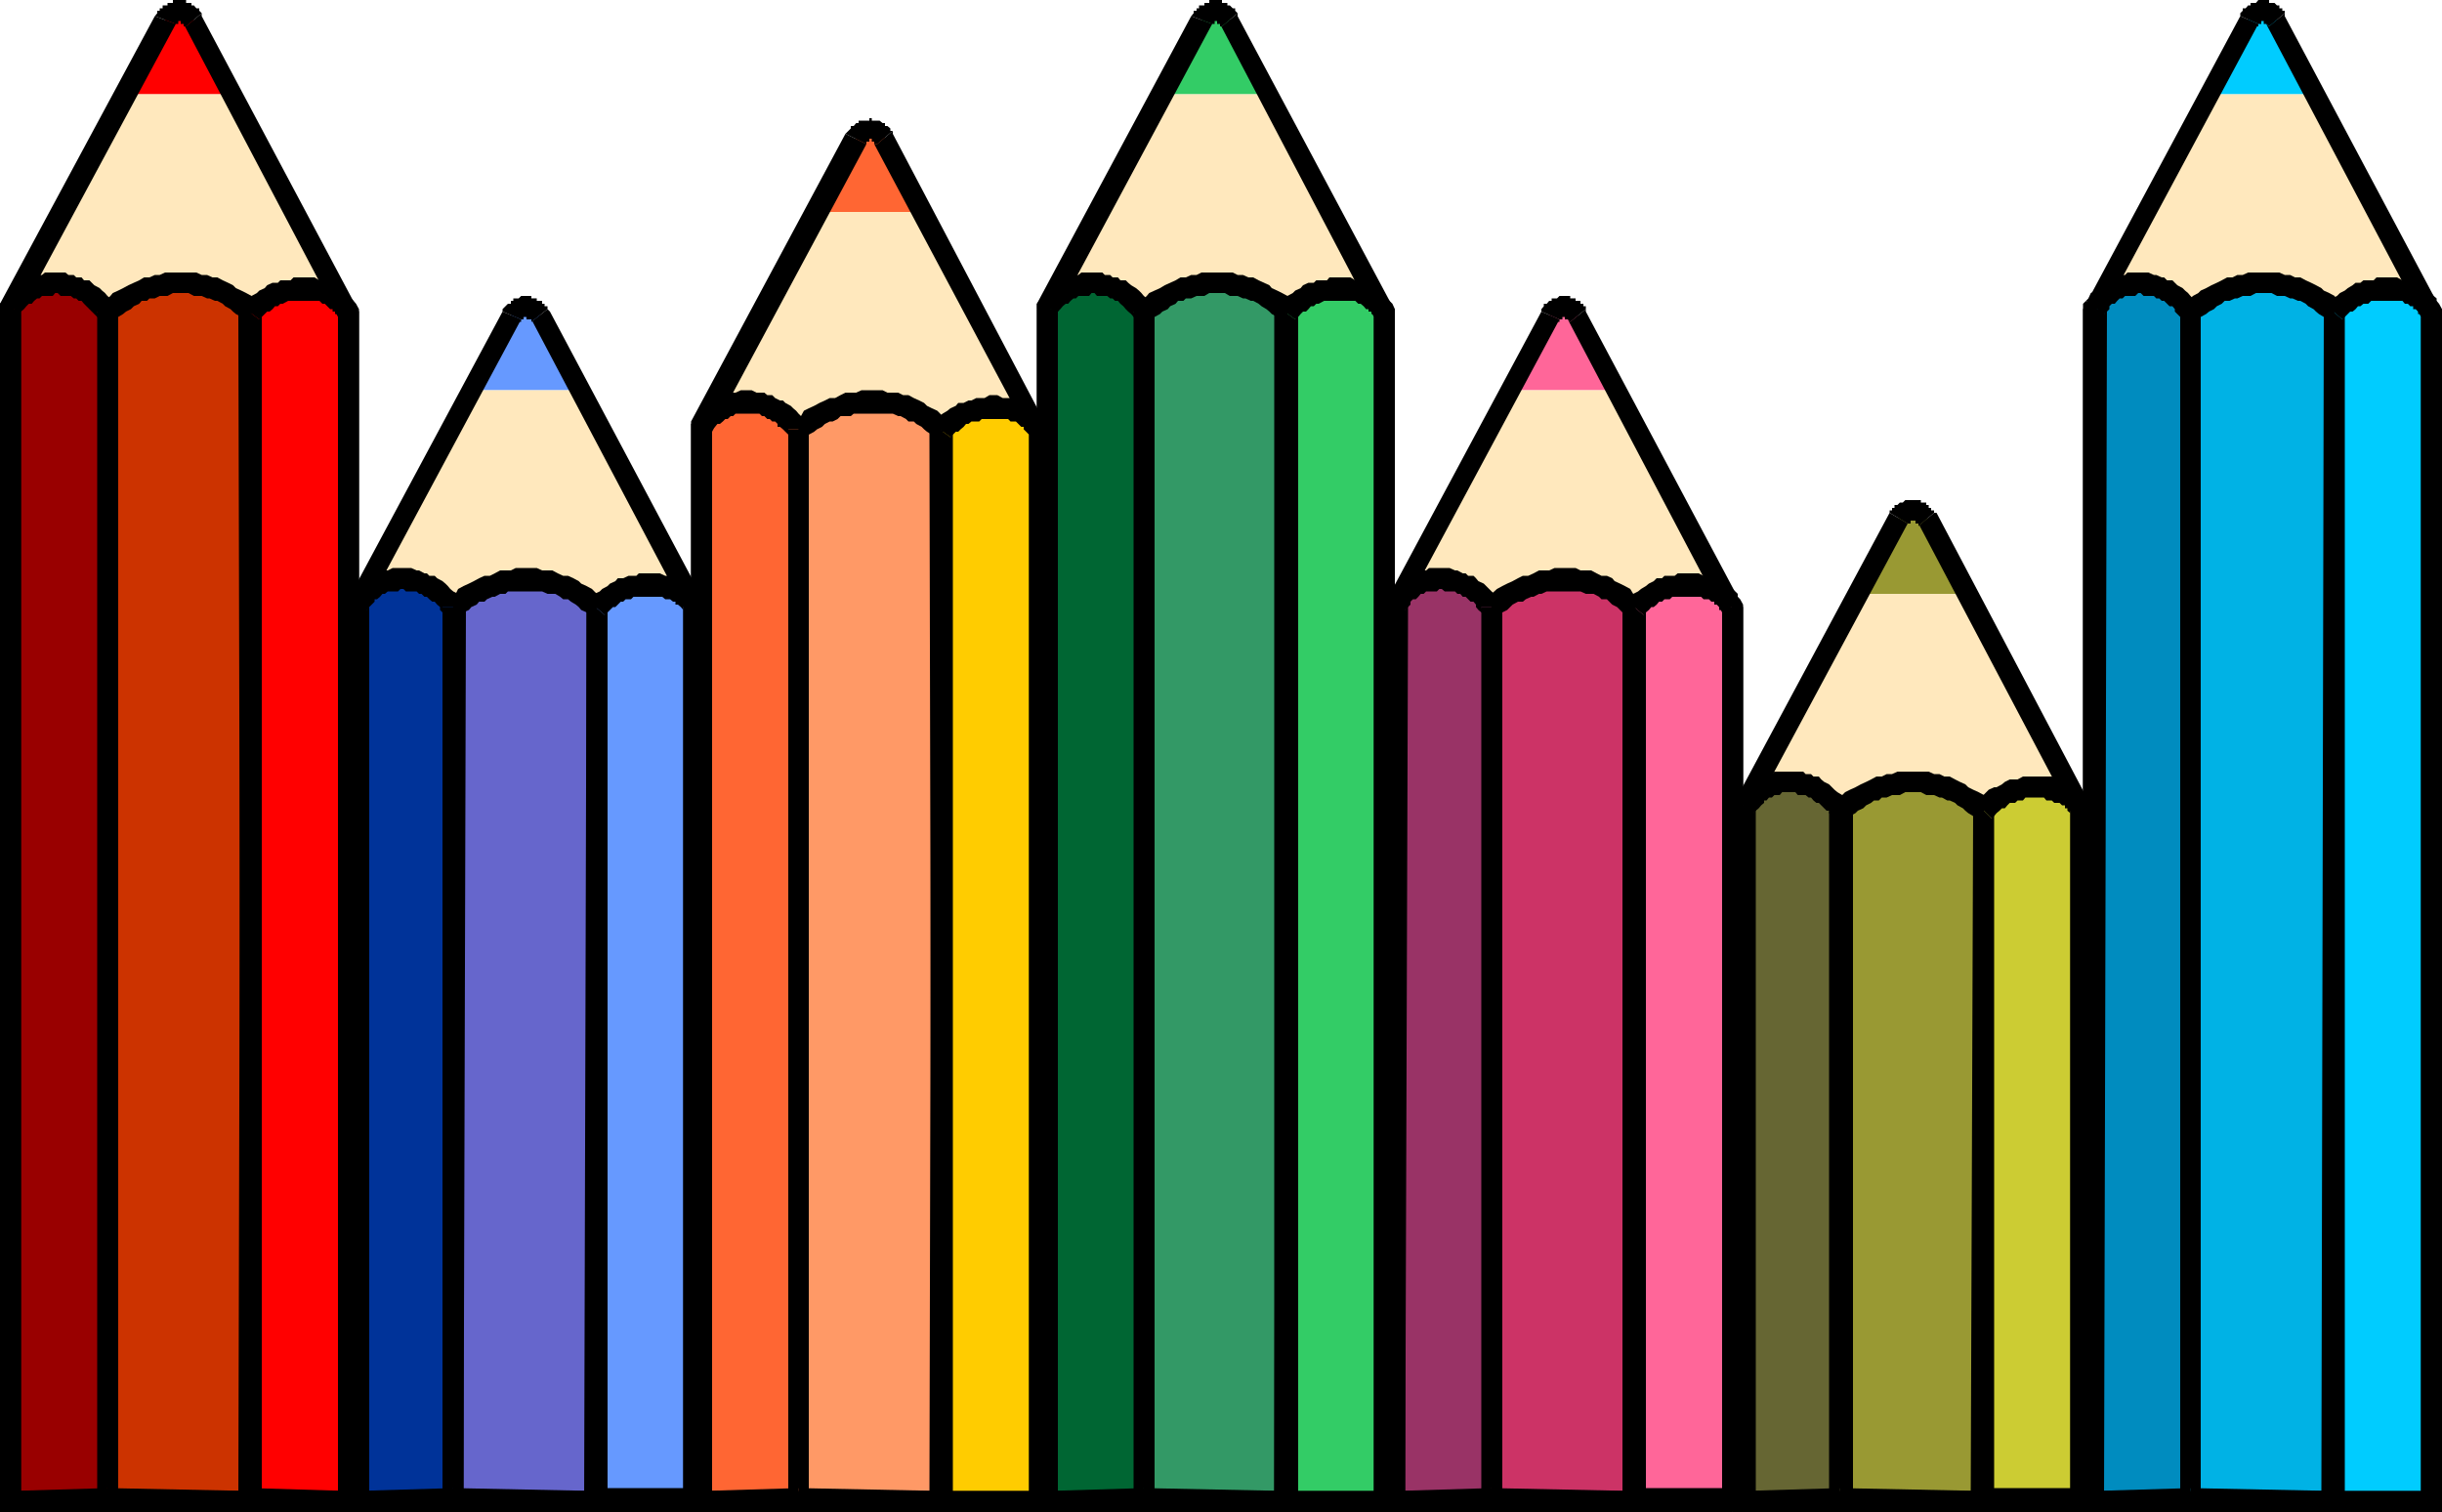
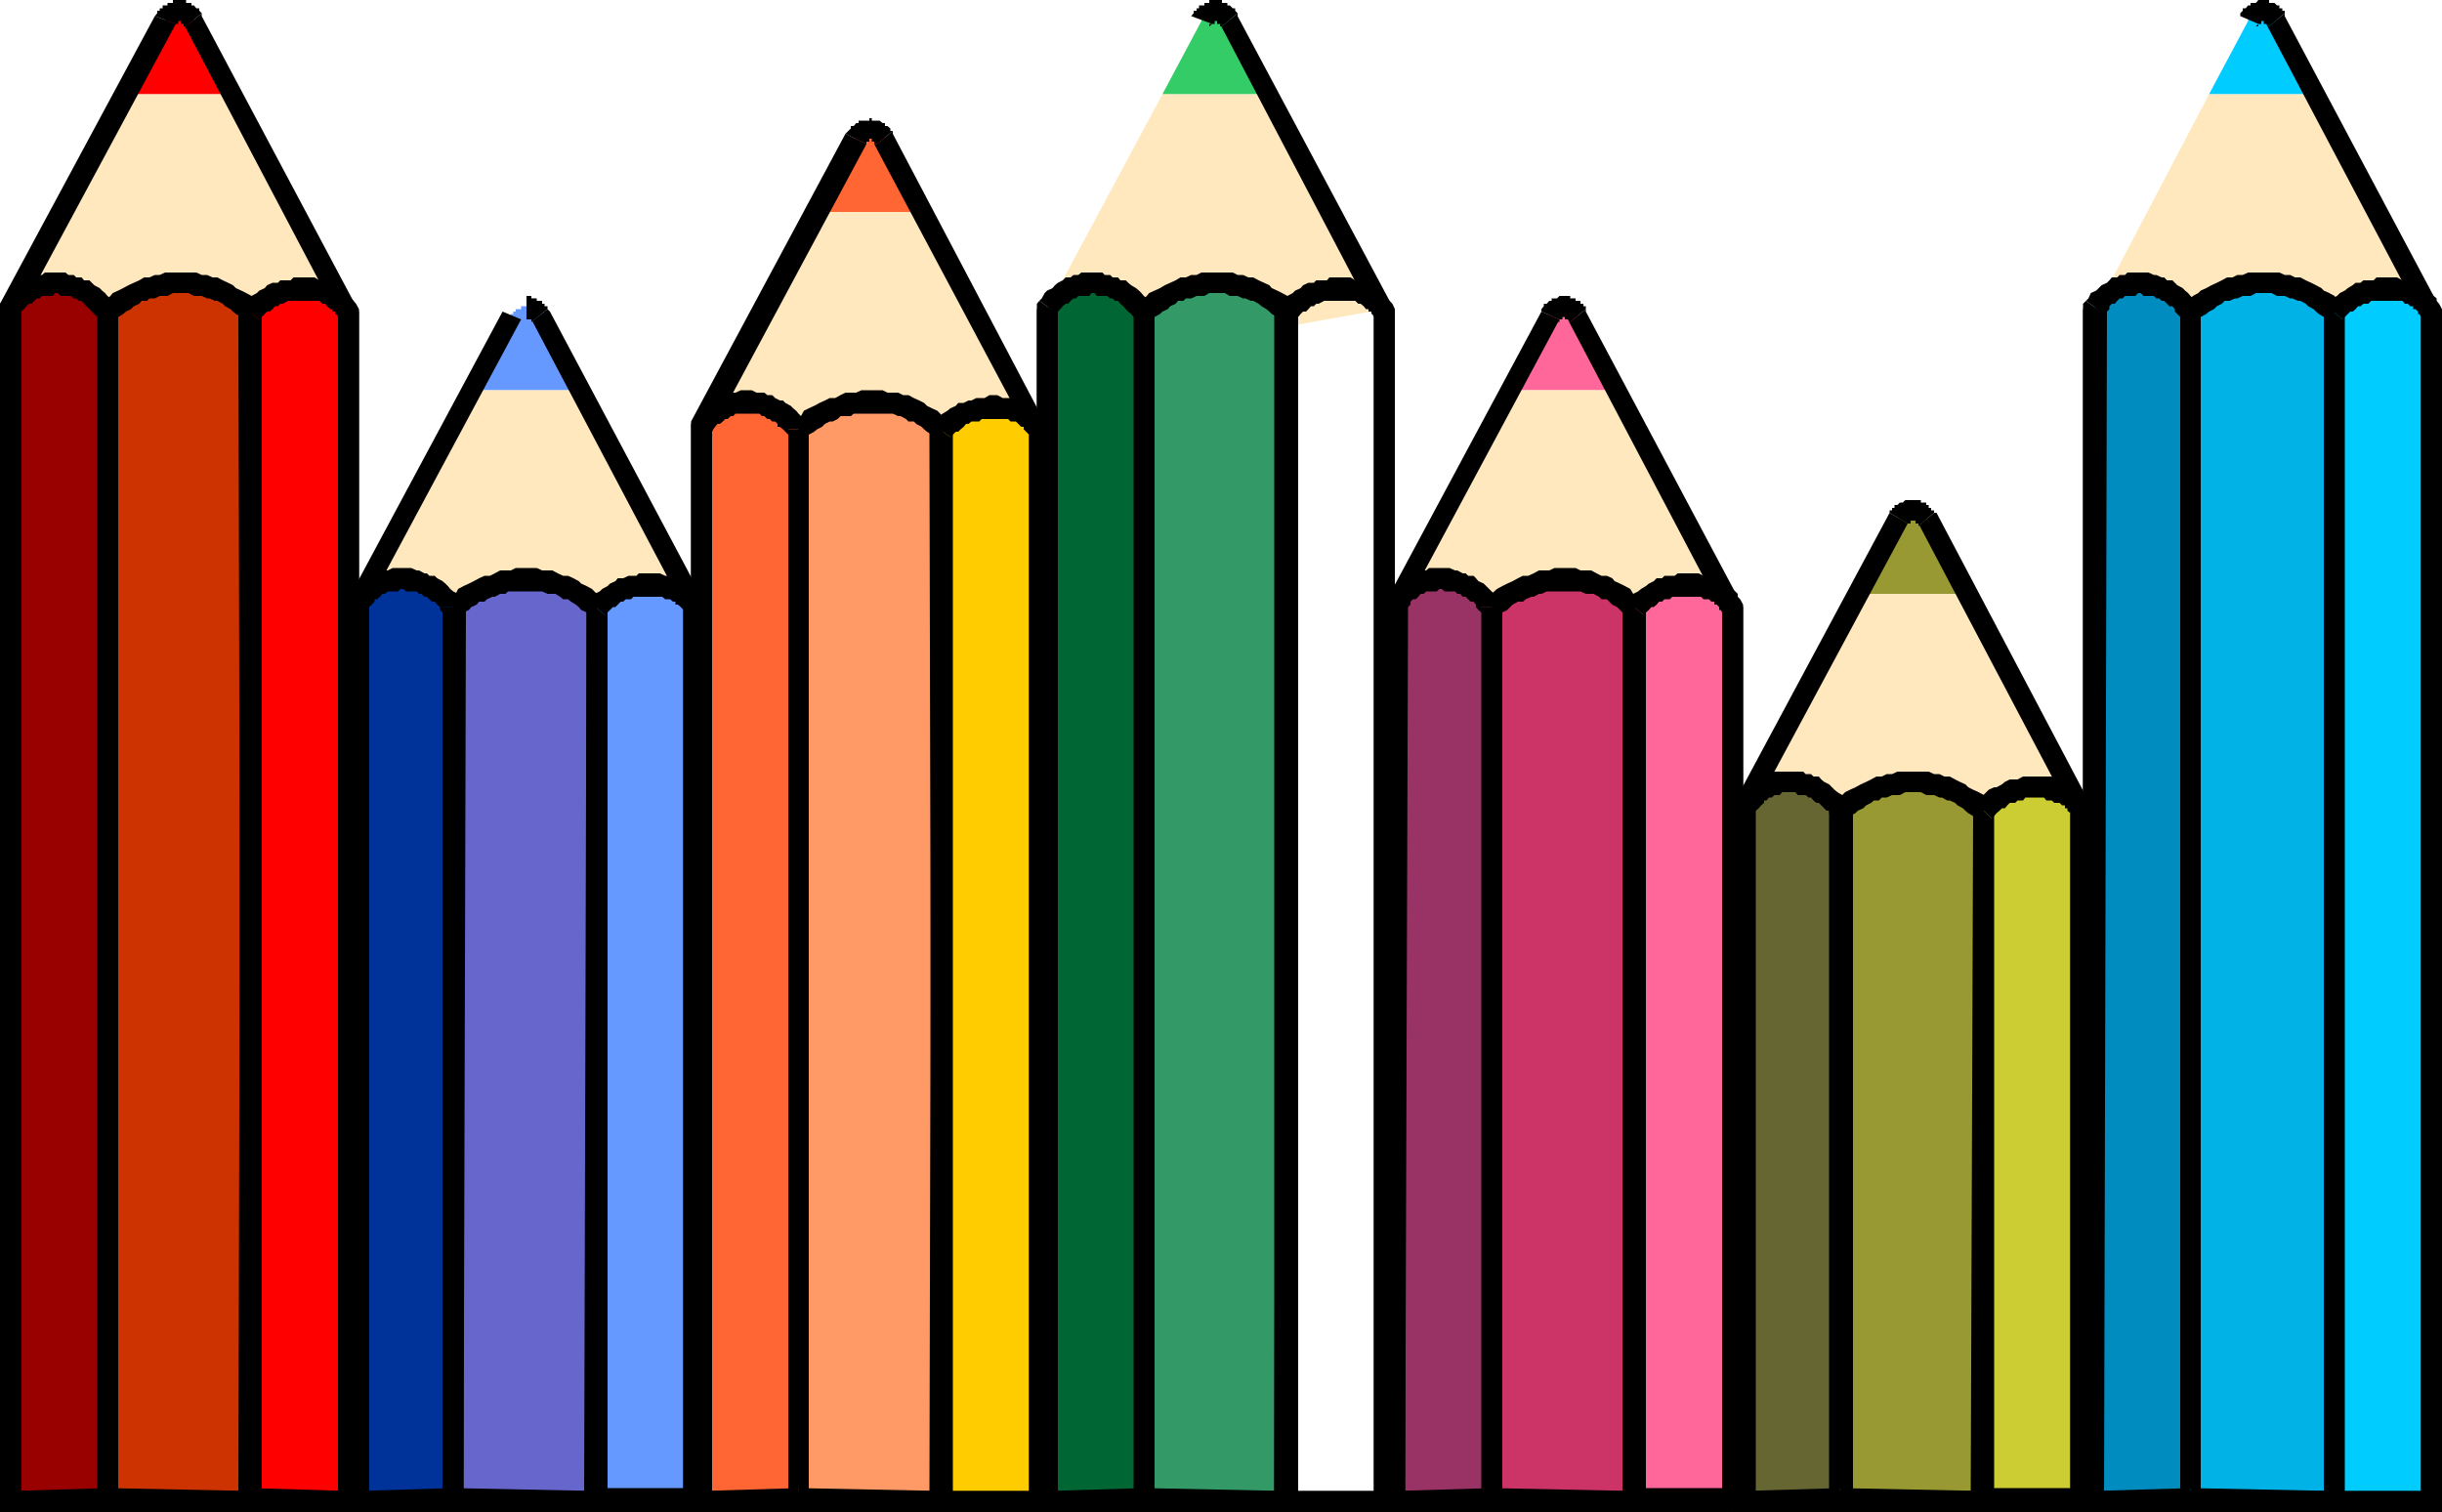
<svg xmlns="http://www.w3.org/2000/svg" height="297.216" viewBox="0 0 360 222.912" width="480">
  <path style="fill:red" d="M144.278 323.385h-8.064l5.76-10.8v-.36h.36v-.36h.432v-.432h.36l.432-.36h1.512v.36h.36v.432h.432v.36h.36v.36l5.76 10.8z" transform="translate(-117.638 -309.489)" />
  <path style="fill:#0cf" d="M451.358 323.385h-8.064l5.76-10.8v-.36h.36v-.36h.432v-.432h.72v-.36h1.584v.36h.36l.432.432.36.36v.36h.36l5.4 10.8z" transform="translate(-117.638 -309.489)" />
  <path style="fill:#3c6" d="M297.062 323.385h-8.064l5.76-10.8v-.36h.432v-.36h.36v-.432h.36l.432-.36h1.44v.36h.432v.432h.36v.36h.36v.36l5.832 10.8z" transform="translate(-117.638 -309.489)" />
  <path style="fill:#69f" d="M195.254 367.017h-7.776l5.472-10.8v-.432h.36v-.36h.36v-.36h.792v-.432h1.512v.432h.432l.36.36h.36v.36l.432.432 5.4 10.8z" transform="translate(-117.638 -309.489)" />
  <path style="fill:#f69" d="M348.326 367.017h-8.064l5.76-10.8v-.432h.36v-.36h.432v-.36h.72v-.432h1.584v.432h.36l.432.36.36.36v.432h.36l5.4 10.8z" transform="translate(-117.638 -309.489)" />
  <path style="fill:#993" d="M399.662 397.04h-7.704l5.4-11.16h.36v-.36h.432v-.431h.36v-.36h2.304v.36h.36v.432h.432v.36h.36l5.4 11.16z" transform="translate(-117.638 -309.489)" />
  <path style="fill:#f63" d="M246.158 341.169h-8.064l5.76-11.232v-.36h.36v-.36h.432v-.432h.72v-.36h1.152v.36h.792v.432h.432v.36h.36v.36l5.76 11.232z" transform="translate(-117.638 -309.489)" />
  <path style="fill:#ffe8bd" d="m136.214 323.385-16.992 31.68 23.904 4.608 25.848-4.608-16.992-31.68zm307.08 0-16.632 31.68 23.544 4.608 25.848-4.608-16.992-31.68zm-154.296 0-16.992 31.68 23.904 4.608 25.776-4.608-16.92-31.68zm-101.88 43.632-16.56 31.608 23.544 4.608 25.848-4.608-16.992-31.608zm153.144 0-16.632 31.608 23.544 4.608 25.848-4.608-16.992-31.608zm51.696 30.023-16.992 31.177 23.544 4.68 25.848-4.68-16.992-31.176zm-153.864-56.303-16.992 31.68 23.904 4.608 25.848-4.608-16.992-31.68z" transform="translate(-117.638 -309.489)" />
  <path style="fill:#c30" d="m154.718 355.425-.792-.36-.36-.432-.792-.792-.36-.36-.792-.36-.36-.432h-.792l-.792-.36-.72-.36h-.432l-.72-.432h-.792l-.792-.36h-4.248l-.792.36h-.36l-.792.432h-.72l-.792.36-.792.36h-.36l-.792.432-.792.36-.36.36-.792.792-.36.432-.792.36v175.032l20.88.36z" transform="translate(-117.638 -309.489)" />
  <path style="fill:#000" d="m135.062 355.425-.432 1.152.432-.36.72-.432.432-.36.72-.36.432-.432.792-.36.36-.432h.792l.36-.36h.792l.72-.36h1.152l.792-.432h2.304l.792.432h1.152l.792.36h.36l.792.36h.36l.792.432.36.36.792.432.36.36.432.36.792.432.36.36 2.304-2.304-.792-.432-.36-.72-.792-.432-.72-.36-.792-.36-.432-.432-.72-.36-.792-.36-.792-.432h-.72l-.792-.36h-.792l-.792-.36h-4.608l-.792.36h-.72l-.792.36h-.792l-.72.432-.792.36-.792.36-.792.432-.72.36-.792.36-.36.432-.792.72-.792.432-.36 1.152.36-1.152-.36.36v.792z" transform="translate(-117.638 -309.489)" />
  <path style="fill:#000" d="m133.478 528.873 1.584 1.584V355.425h-3.096v175.032l1.512 1.944-1.512-1.944v1.944h1.512z" transform="translate(-117.638 -309.489)" />
  <path style="fill:#000" d="m152.774 530.817 1.944-1.512-21.24-.432v3.528h20.88l1.872-1.584-1.872 1.584h1.872v-1.584z" transform="translate(-117.638 -309.489)" />
  <path style="fill:#000" d="m153.566 356.577-.36-1.152-.432 175.392h3.456V355.425l-.36-1.152.36 1.152v-.792l-.36-.36z" transform="translate(-117.638 -309.489)" />
  <path style="fill:#00b2e5" d="m461.798 355.425-.432-.36-.72-.432-.432-.792-.72-.36-.792-.36-.36-.432h-.792l-.792-.36-.36-.36h-.792l-.792-.432h-.72l-.432-.36h-4.608l-.36.36h-.792l-.792.432h-.792l-.72.36-.432.36h-.72l-.792.432-.36.36-.792.36-.792.792-.36.432-.792.36v175.032l21.24.36z" transform="translate(-117.638 -309.489)" />
  <path style="fill:#000" d="m442.07 355.425-.36 1.152.36-.36.792-.432.432-.36.72-.36.432-.432.72-.36.432-.432h.72l.792-.36h.36l.792-.36h1.152l.792-.432h2.304l.792.432h1.152l.792.36h.36l.792.36h.36l.792.432.36.36.792.432.36.36.432.36.72.432.432.36 2.304-2.304-.792-.432-.36-.72-.792-.432-.792-.36-.36-.36-.792-.432-.72-.36-.792-.36-.792-.432h-.792l-.72-.36h-.792l-.792-.36h-4.608l-.792.36h-.792l-.72.36h-.792l-.792.432-.72.36-.792.36-.792.432-.792.36-.36.36-.792.432-.72.72-.792.432-.36 1.152.36-1.152-.36.36v.792z" transform="translate(-117.638 -309.489)" />
  <path style="fill:#000" d="m440.558 528.873 1.512 1.584V355.425h-3.024v175.032l1.512 1.944-1.512-1.944v1.944h1.512z" transform="translate(-117.638 -309.489)" />
  <path style="fill:#000" d="m459.854 530.817 1.944-1.512-21.24-.432v3.528h21.24l1.512-1.584-1.512 1.584h1.512v-1.584z" transform="translate(-117.638 -309.489)" />
-   <path style="fill:#000" d="m460.646 356.577-.432-1.152-.36 175.392h3.456V355.425l-.36-1.152.36 1.152v-.792l-.36-.36z" transform="translate(-117.638 -309.489)" />
  <path style="fill:#396" d="m307.43 355.425-.792-.36-.36-.432-.792-.792-.36-.36-.792-.36-.36-.432h-.792l-.792-.36-.72-.36h-.432l-.72-.432h-.792l-.792-.36h-4.176l-.72.36h-.432l-.72.432h-.792l-.792.36-.792.36h-.36l-.792.432-.72.36-.432.36-.792.792-.36.432-.792.36v175.032l20.808.36z" transform="translate(-117.638 -309.489)" />
  <path style="fill:#000" d="m287.846 355.425-.432 1.152.432-.36.792-.432.36-.36.792-.36.36-.432.792-.36.36-.432h.792l.36-.36h.792l.792-.36h1.152l.72-.432h2.304l.72.432h1.152l.792.36h.36l.792.36h.36l.792.432.432.36.72.432.432.36.36.36.792.432.36.36 2.304-2.304-.72-.432-.432-.72-.792-.432-.72-.36-.792-.36-.36-.432-.792-.36-.792-.36-.792-.432h-.72l-.792-.36h-.792l-.72-.36h-4.608l-.72.36h-.792l-.792.36h-.792l-.72.432-.792.36-.792.36-.72.432-.792.36-.792.36-.36.432-.792.72-.792.432-.36 1.152.36-1.152-.36.36v.792z" transform="translate(-117.638 -309.489)" />
  <path style="fill:#000" d="m286.262 528.873 1.584 1.584V355.425h-3.096v175.032l1.512 1.944-1.512-1.944v1.944h1.512z" transform="translate(-117.638 -309.489)" />
  <path style="fill:#000" d="m305.486 530.817 1.944-1.512-21.168-.432v3.528h20.808l1.944-1.584-1.944 1.584h1.944v-1.584z" transform="translate(-117.638 -309.489)" />
  <path style="fill:#000" d="m306.278 356.577-.36-1.152-.432 175.392h3.528V355.425l-.432-1.152.432 1.152v-.792l-.432-.36z" transform="translate(-117.638 -309.489)" />
  <path style="fill:#66c" d="m205.622 398.985-.72-.36-.432-.432-.72-.36-.432-.36-.792-.432-.36-.36-.792-.36-.72-.432-.792-.36h-.36l-.792-.36h-2.304l-.432-.432h-1.512l-.792.432h-1.512l-.432.36h-.72l-.792.36h-.792l-.72.432-.432.36-.792.36-.72.432-.432.36-.72.36-.432.432-.72.792v131.4h20.808z" transform="translate(-117.638 -309.489)" />
  <path style="fill:#000" d="m185.966 399.417-.36 1.152.36-.792.792-.36.36-.432.792-.36.36-.432h.792l.36-.36.792-.36h.36l.792-.432h.792l.36-.36h5.04l.792.36h1.152l.72.432.432.36h.72l.432.36.72.432.432.36.36.432.792.36.36.36 2.304-2.304-.72-.36-.432-.432-.72-.72-.792-.432-.792-.36-.36-.36-.792-.432-.792-.36h-.72l-.792-.36-.792-.432h-1.512l-.792-.36h-3.096l-.72.36h-1.584l-.792.432-.72.36h-.792l-.792.36-.792.432-.72.36-.792.36-.792.432-.36.72-.792.432-.72.72-.432 1.224.432-1.224-.432.432v.792z" transform="translate(-117.638 -309.489)" />
  <path style="fill:#000" d="m184.454 528.873 1.512 1.944v-131.4h-3.096v131.4l1.584 1.584-1.584-1.584v1.584h1.584z" transform="translate(-117.638 -309.489)" />
  <path style="fill:#000" d="m203.75 530.817 1.872-1.512-21.168-.432v3.528h20.808l1.944-1.584-1.944 1.584h1.944v-1.584z" transform="translate(-117.638 -309.489)" />
  <path style="fill:#000" d="m204.47 400.137-.36-1.152-.36 131.832h3.456V398.985l-.432-1.152.432 1.152v-.36l-.432-.792z" transform="translate(-117.638 -309.489)" />
  <path style="fill:#c36" d="m358.766 398.985-.792-.36-.36-.432-.792-.36-.36-.36-.792-.432-.792-.36-.36-.36-.792-.432-.72-.36h-.432l-.792-.36h-2.304l-.36-.432h-1.584l-.72.432h-1.584l-.36.36h-.792l-.72.36h-.792l-.792.432-.36.36-.792.36-.792.432-.36.36-.792.36-.72.432-.432.792v131.4h20.88z" transform="translate(-117.638 -309.489)" />
  <path style="fill:#000" d="m339.11 399.417-.432 1.152.432-.792.72-.36.432-.432.36-.36.792-.432h.72l.432-.36.792-.36h.36l.792-.432h.36l.792-.36h4.968l.792.36h1.152l.792.432.36.36h.792l.36.36.432.432.72.36.432.432.36.36.792.36 2.304-2.304-.792-.36-.72-.432-.432-.72-.792-.432-.72-.36-.792-.36-.36-.432-.792-.36h-.792l-.72-.36-.792-.432h-1.584l-.72-.36h-3.096l-.792.36h-1.512l-.792.432-.792.36h-.792l-.72.36-.792.432-.792.36-.72.36-.792.432-.792.72-.36.432-.792.72-.36 1.224.36-1.224-.36.432v.792z" transform="translate(-117.638 -309.489)" />
  <path style="fill:#000" d="m337.526 528.873 1.584 1.944v-131.4h-3.096v131.4l1.512 1.584-1.512-1.584v1.584h1.512z" transform="translate(-117.638 -309.489)" />
  <path style="fill:#000" d="m356.822 530.817 1.584-1.512-20.88-.432v3.528h20.88l1.872-1.584-1.872 1.584h1.872v-1.584z" transform="translate(-117.638 -309.489)" />
  <path style="fill:#000" d="m357.614 400.137-.792-1.152v131.832h3.456V398.985l-.36-1.152.36 1.152v-.36l-.36-.792z" transform="translate(-117.638 -309.489)" />
  <path style="fill:#993" d="m410.102 429.009-.792-.36-.36-.792-.792-.36-.36-.432-.792-.36-.432-.432h-.72l-.792-.36-.36-.36h-.792l-.792-.432h-.792l-.72-.36h-4.248l-.432.36h-.72l-.792.432h-.792l-.72.36-.432.36h-.72l-.792.432-.792.36-.36.432-.792.72-.36.432-.792.36v101.808h21.24z" transform="translate(-117.638 -309.489)" />
  <path style="fill:#000" d="m390.374 429.009-.36 1.152.36-.36.792-.432.36-.36.792-.36.432-.432.72-.36.432-.36h.72l.432-.432h.72l.792-.36h1.152l.792-.432h2.304l.792.432h1.152l.792.36h.36l.792.432h.36l.792.36.36.36.792.432.36.36.432.36.72.432.432.36 2.304-2.304-.792-.36-.36-.792-.792-.432-.792-.36-.72-.36-.432-.432-.792-.36-.72-.36-.792-.432h-.792l-.72-.36h-.792l-.792-.36h-4.608l-.792.36h-.792l-.72.36h-.792l-.792.432-.72.36-.792.36-.792.432-.792.36-.72.36-.432.432-.72.792-.792.36-.432 1.152.432-1.152-.432.36v.792z" transform="translate(-117.638 -309.489)" />
  <path style="fill:#000" d="m388.862 528.873 1.512 1.944V429.009h-3.096v101.808l1.584 1.584-1.584-1.584v1.584h1.584z" transform="translate(-117.638 -309.489)" />
  <path style="fill:#000" d="m408.158 530.817 1.944-1.512-21.24-.432v3.528h21.24l1.512-1.584-1.512 1.584h1.512v-1.584z" transform="translate(-117.638 -309.489)" />
  <path style="fill:#000" d="m408.95 430.16-.432-1.151-.36 101.808h3.456V429.009l-.36-1.152.36 1.152v-.792l-.36-.36z" transform="translate(-117.638 -309.489)" />
  <path style="fill:#f96" d="m256.598 372.777-.792-.36-.36-.432-.792-.36-.36-.36-.792-.432-.36-.36-.792-.432-.792-.36-.792-.36h-.36l-.792-.432h-2.304l-.36-.36h-1.584l-.72.36h-1.944l-.792.432-.792.36h-.72l-.792.36-.36.432-.792.36-.792.432-.36.36-.792.36-.36.432-.792.72v157.32l20.808.36z" transform="translate(-117.638 -309.489)" />
  <path style="fill:#000" d="m236.87 373.137-.36 1.152.36-.72.792-.432.432-.36.72-.36.432-.432.72-.36h.432l.72-.36.432-.432h1.512l.432-.36h5.76l.792.36h.36l.792.432.36.36h.792l.36.36.792.432.36.36.432.36.72.432.432.36 2.304-2.304-.792-.36-.36-.432-.792-.792-.792-.36-.72-.36-.432-.432-.72-.36-.792-.36-.792-.432h-.792l-.72-.36h-1.584l-.72-.36h-3.096l-.792.36h-1.584l-.72.36-.792.432h-.792l-.72.36-.792.36-.792.432-.792.36-.72.36-.432.792-.72.432-.792.36-.36 1.512.36-1.512-.36.792v.72z" transform="translate(-117.638 -309.489)" />
  <path style="fill:#000" d="m235.358 528.873 1.512 1.584v-157.32h-3.024v157.32l1.512 1.944-1.512-1.944v1.944h1.512z" transform="translate(-117.638 -309.489)" />
  <path style="fill:#000" d="m254.654 530.817 1.944-1.512-21.24-.432v3.528h20.808l1.944-1.584-1.944 1.584h1.944v-1.584z" transform="translate(-117.638 -309.489)" />
  <path style="fill:#000" d="m255.446 373.929-.432-1.152-.36 158.04h3.456v-158.04l-.36-1.152.36 1.152v-.36l-.36-.792z" transform="translate(-117.638 -309.489)" />
  <path style="fill:red" d="m154.718 355.425.36-.36.432-.432.36-.36.36-.432.792-.36h.36l.432-.36.792-.432h.36l.36-.36h1.152l.792-.36h1.944l.36.36h1.152l.432.36h1.152l.36.432.36.36h.432l.36.36v.432l.432.36.36.432.36.36v175.392h-14.256z" transform="translate(-117.638 -309.489)" />
  <path style="fill:#000" d="M170.558 355.425v-.36l-.432-.792-.36-.432-.36-.36-.432-.36-.36-.432-.36-.36-.432-.36-.36-.432h-.792l-.36-.36h-.432l-.72-.36h-.432l-.72-.432h-3.096l-.432.432h-1.512l-.36.36h-.792l-.792.36-.36.432-.792.36-.36.36-.792.432-.36.36-.432.36-.72.792 2.664 1.944.36-.36.432-.432.36-.36h.36l.432-.36.36-.432h.432l.36-.36h.36l.792-.432h4.608l.432.432h.36l.36.36.432.432h.36v.36h.36v.36h.432v.432-.792h3.096v-.36z" transform="translate(-117.638 -309.489)" />
  <path style="fill:#000" d="m168.974 532.4 1.584-1.583V355.425h-3.096v175.392l1.512-1.512v3.096h1.584v-1.584z" transform="translate(-117.638 -309.489)" />
  <path style="fill:#000" d="m153.206 530.817 1.512 1.584h14.256v-3.096l-14.256-.432 1.512 1.944h-3.024v1.584h1.512z" transform="translate(-117.638 -309.489)" />
  <path style="fill:#000" d="m153.206 354.633-.432.792.432 175.392h3.024V355.425l-.36 1.152-2.664-1.944-.432.432v.36z" transform="translate(-117.638 -309.489)" />
  <path style="fill:#0cf" d="m461.798 355.425.36-.36.432-.432.36-.36.792-.432.36-.36h.36l.432-.36.72-.432h.432l.72-.36h.792l.792-.36h1.944l.72.36h.792l.36.36h1.224l.36.432.36.36h.432l.36.36.36.432v.36l.432.432h.36v175.752h-14.256z" transform="translate(-117.638 -309.489)" />
  <path style="fill:#000" d="M477.638 355.425v-.36l-.432-.792-.36-.432v-.36l-.432-.36-.36-.432-.792-.36-.36-.36-.36-.432h-.432l-.72-.36h-.432l-.792-.36h-.36l-.792-.432h-3.024l-.432.432h-1.512l-.432.36h-.72l-.432.36-.72.432-.432.36-.72.36-.432.432-.792.36-.36.36-.36.792 2.304 1.944.36-.36.432-.432.36-.36h.36l.432-.36.36-.432h.36l.432-.36h.72l.432-.432h4.608l.36.432h.432l.36.36h.432v.432h.36l.36.36v.36h.432v.432-.792h3.096v-.36z" transform="translate(-117.638 -309.489)" />
  <path style="fill:#000" d="m476.054 532.4 1.584-1.583V355.425h-3.096v175.392l1.512-1.512v3.096h1.584v-1.584z" transform="translate(-117.638 -309.489)" />
  <path style="fill:#000" d="m460.214 530.817 1.584 1.584h14.256v-3.096h-14.256l1.512 1.512h-3.096v1.584h1.584z" transform="translate(-117.638 -309.489)" />
  <path style="fill:#000" d="m460.646 354.633-.432.792v175.392h3.096V355.425l-.36 1.152-2.304-1.944-.432.432v.36z" transform="translate(-117.638 -309.489)" />
-   <path style="fill:#3c6" d="m307.43 355.425.432-.36.36-.432.36-.36.432-.432.72-.36h.432l.36-.36.792-.432h.36l.36-.36h1.224l.72-.36h1.944l.36.36h1.152l.432.36h1.152l.36.432.432.36h.36l.36.36v.432l.432.36.36.432.36.36v175.392H307.43z" transform="translate(-117.638 -309.489)" />
  <path style="fill:#000" d="M323.27 355.425v-.36l-.36-.792-.432-.432-.36-.36-.432-.36-.36-.432-.36-.36-.432-.36-.36-.432h-.792l-.36-.36h-.36l-.792-.36h-.432l-.72-.432h-3.096l-.36.432h-1.584l-.36.36h-.792l-.792.36-.36.432-.792.36-.36.36-.792.432-.36.36-.432.36-.72.792 2.664 1.944.432-.36.36-.432.36-.36h.432l.36-.36.36-.432h.432l.36-.36h.36l.792-.432h4.608l.432.432h.36l.432.36.36.432h.36v.36h.432v.36h.36v.432-.792h3.096v-.36z" transform="translate(-117.638 -309.489)" />
  <path style="fill:#000" d="m321.686 532.4 1.584-1.583V355.425h-3.096v175.392l1.512-1.512v3.096h1.584v-1.584z" transform="translate(-117.638 -309.489)" />
  <path style="fill:#000" d="m305.486 530.817 1.944 1.584h14.256v-3.096H307.43l1.584 1.512h-3.528v1.584h1.944z" transform="translate(-117.638 -309.489)" />
  <path style="fill:#000" d="m305.918 354.633-.432.792v175.392h3.528V355.425l-.432 1.152-2.664-1.944-.432.432v.36z" transform="translate(-117.638 -309.489)" />
  <path style="fill:#69f" d="m205.622 398.985.432-.36.36-.432.36-.36.792-.36.432-.432h.36l.792-.36.36-.36h.36l.792-.432h1.512l.432-.36h1.512l.792.36h.792l.72.432h.792l.36.36.432.36h.36l.432.432.36.36v.36l.36.432h.432v132.192h-14.328z" transform="translate(-117.638 -309.489)" />
  <path style="fill:#000" d="M221.462 398.985v-.36l-.36-.792v-.36l-.432-.432-.36-.36-.36-.36-.792-.432-.36-.36-.432-.36h-.36l-.792-.432h-.36l-.792-.36h-.36l-.792-.36h-3.096l-.36.36h-1.152l-.792.36h-.792l-.36.432-.792.36-.36.36-.792.432-.36.36-.792.36-.36.432-.432.72 2.304 1.944.432-.36.36-.36.432-.432h.36l.36-.36.432-.432h.36l.36-.36h.792l.36-.36h4.248l.432.36h.72l.432.36h.36v.432h.36l.432.36.36.432v.36-.792h3.096v-.36z" transform="translate(-117.638 -309.489)" />
  <path style="fill:#000" d="m219.95 532.4 1.512-1.583V398.985h-3.096v131.832l1.584-1.944v3.528h1.512v-1.584z" transform="translate(-117.638 -309.489)" />
  <path style="fill:#000" d="m204.11 530.817 1.512 1.584h14.328v-3.528h-14.328l1.584 1.944h-3.096v1.584h1.512z" transform="translate(-117.638 -309.489)" />
  <path style="fill:#000" d="m204.47 398.193-.36.792v131.832h3.096V398.985l-.432 1.152-2.304-1.944-.36.432v.36z" transform="translate(-117.638 -309.489)" />
  <path style="fill:#f69" d="m358.766 398.985.36-.36.432-.432.36-.36.792-.36.36-.432h.36l.432-.36.792-.36h.36l.792-.432h1.512l.36-.36h1.584l.792.36h.72l.432.432h1.152l.36.36.36.36h.432l.36.432.36.36v.36l.432.432h.36v132.192h-14.256z" transform="translate(-117.638 -309.489)" />
  <path style="fill:#000" d="M374.606 398.985v-.36l-.432-.792-.36-.36v-.432l-.36-.36-.432-.36-.792-.432-.36-.36-.36-.36h-.432l-.72-.432h-.432l-.72-.36h-.432l-.72-.36h-3.096l-.432.36h-1.512l-.36.36h-.792l-.432.432-.72.36-.432.36-.72.432-.432.36-.72.36-.432.432-.36.72 2.304 1.944.36-.36.432-.36.36-.432h.36l.432-.36.36-.432h.432l.36-.36h.792l.36-.36h4.248l.36.36h.792l.36.36h.432v.432h.36l.36.36v.432h.432v.36-.792h3.096v-.36z" transform="translate(-117.638 -309.489)" />
  <path style="fill:#000" d="m373.022 532.4 1.584-1.583V398.985h-3.096v131.832l1.512-1.944v3.528h1.584v-1.584z" transform="translate(-117.638 -309.489)" />
  <path style="fill:#000" d="m357.182 530.817 1.584 1.584h14.256v-3.528h-14.256l1.512 1.944h-3.096v1.584h1.584z" transform="translate(-117.638 -309.489)" />
  <path style="fill:#000" d="m357.614 398.193-.432.792v131.832h3.096V398.985l-.36 1.152-2.304-1.944-.432.432v.36z" transform="translate(-117.638 -309.489)" />
  <path style="fill:#cc3" d="m410.102 429.009.36-.36.36-.432.432-.36.72-.36.432-.432.36-.36h.792l.36-.432.432-.36h1.152l.72-.36h3.096l.432.36h1.152l.36.36h.36l.432.432h.36l.432.36.36.432h.36v.36l.432.36.36.432v102.168h-14.256z" transform="translate(-117.638 -309.489)" />
  <path style="fill:#000" d="M425.87 429.009v-.792l-.36-.36v-.36l-.36-.432-.432-.36-.36-.432-.36-.36-.792-.36-.36-.432-.432-.36h-.792l-.36-.36h-.36l-.792-.432h-4.248l-.792.432h-1.152l-.72.36-.432.36-.792.432h-.36l-.792.36-.36.36-.792.792-.36.432-.36.36 2.304 2.304.36-.36.36-.432.432-.36.36-.36h.432l.36-.432.36-.36h.792l.36-.36h.792l.36-.432h2.736l.36.432h.792l.36.36h.792l.36.36h.432v.432h.36v.36l.432.36v.432-.792h3.024v-.792z" transform="translate(-117.638 -309.489)" />
  <path style="fill:#000" d="m424.358 532.4 1.512-1.583V429.009h-3.024v101.808l1.512-1.944v3.528h1.512v-1.584z" transform="translate(-117.638 -309.489)" />
  <path style="fill:#000" d="m408.518 530.817 1.584 1.584h14.256v-3.528h-14.256l1.512 1.944h-3.096v1.584h1.584z" transform="translate(-117.638 -309.489)" />
  <path style="fill:#000" d="m408.95 427.857-.432 1.152v101.808h3.096V429.009l-.36 1.152-2.304-2.304-.432.792v.36z" transform="translate(-117.638 -309.489)" />
  <path style="fill:#fc0" d="m256.598 373.137.36-.72.36-.432.432-.36.36-.36h.792l.36-.432.432-.36h.72l.432-.432h.36l.792-.36h4.608l.36.36h.432l.792.432h.36l.36.36.432.432h.36v.36l.36.36.432.432v.36l.36.36v157.68h-14.256z" transform="translate(-117.638 -309.489)" />
  <path style="fill:#000" d="M272.366 373.137v-.72l-.36-.432-.36-.72-.432-.432-.36-.36-.36-.432-.432-.36-.36-.36h-.36l-.792-.432-.36-.36h-.432l-.792-.36h-1.512l-.792-.432h-1.152l-.72.432h-1.224l-.72.36h-.432l-.72.36h-.792l-.36.432-.792.36-.432.36-.72.432-.432.36-.36.792-.792.36 2.736 1.944.36-.36.432-.432h.36l.36-.36.432-.36.36-.432h.36l.432-.36h1.152l.36-.36h3.888l.36.36h.792l.36.36.432.432h.36v.36l.36.36.432.432v-.432h3.024v-.72z" transform="translate(-117.638 -309.489)" />
  <path style="fill:#000" d="m270.854 532.4 1.512-1.583v-157.68h-3.024v157.68l1.512-1.512v3.096h1.512v-1.584z" transform="translate(-117.638 -309.489)" />
  <path style="fill:#000" d="m255.014 530.817 1.584 1.584h14.256v-3.096h-14.256l1.512 1.512h-3.096v1.584h1.584z" transform="translate(-117.638 -309.489)" />
  <path style="fill:#000" d="m255.014 371.985-.36 1.152.36 157.68h3.096v-157.68l-.36.792-2.736-1.944-.36.432v.72z" transform="translate(-117.638 -309.489)" />
  <path style="fill:#900" d="m119.222 355.065.36-.792.432-.432.36-.36.36-.36.792-.432.36-.36h.432l.36-.36h.432l.36-.432h1.152l.36-.36h1.584l.36.36h1.584l.36.432h.36l.792.36.36.36h.432l.36.432.36.36.432.36.36.432.36.36.432.432.36.36v175.032l-14.256.36z" transform="translate(-117.638 -309.489)" />
  <path style="fill:#000" d="m135.062 355.425-.432-.792-.36-.792-.36-.36-.432-.36-.36-.432-.432-.36-.36-.36-.792-.432-.36-.36-.36-.36h-.792l-.36-.432h-.792l-.36-.36h-.792l-.432-.36h-3.024l-.432.36h-.72l-.432.36h-.792l-.36.432-.792.36-.36.36-.36.432-.792.36-.36.36-.432.792-.36.36 2.664 1.944v-.36l.432-.36.36-.432.36-.36h.432l.36-.432.432-.36h.36l.36-.36h1.584l.36-.432h.36l.432.432h1.512l.432.36h.36l.36.36h.432l.36.432.36.36.432.432.36.36.36.36.432.432.36.36-.36-1.152h3.096v-.36l-.432-.432z" transform="translate(-117.638 -309.489)" />
  <path style="fill:#000" d="m133.478 532.4 1.584-1.943V355.425h-3.096v175.032l1.512-1.584v3.528h1.584v-1.944z" transform="translate(-117.638 -309.489)" />
  <path style="fill:#000" d="m117.638 530.817 1.584 1.584h14.256v-3.528l-14.256.432 1.512 1.512h-3.096v1.584h1.584z" transform="translate(-117.638 -309.489)" />
  <path style="fill:#000" d="m118.07 353.84-.432 1.225v175.752h3.096V355.065v.72l-2.664-1.944-.432.432v.792z" transform="translate(-117.638 -309.489)" />
  <path style="fill:#008cbf" d="m426.302 355.065.36-.792.36-.432.792-.36.432-.36.36-.432.36-.36h.432l.36-.36h.36l.792-.432h.792l.36-.36h1.584l.36.36h1.512l.432.432h.72l.432.36.36.36h.432l.36.432.36.36.432.36.36.432.36.36.432.432.36.36v175.032l-14.256.36z" transform="translate(-117.638 -309.489)" />
  <path style="fill:#000" d="M442.07 355.425v-.792l-.36-.792-.792-.36-.36-.36-.36-.432-.432-.36-.36-.36-.792-.432-.36-.36-.36-.36h-.792l-.432-.432h-.36l-.792-.36h-.36l-.792-.36h-3.096l-.36.36h-.792l-.36.36h-.792l-.36.432-.36.36-.792.36-.432.432-.36.36-.792.36-.36.792-.36.36 2.664 1.944.432-.36.36-.36v-.432l.36-.36h.432l.36-.432.36-.36h.432l.36-.36h1.512l.432-.432h.36l.432.432h1.512l.36.36h.432l.36.36h.36l.432.432.36.36h.432l.36.432v.36l.36.36.432.432.36.36-.36-1.152h3.024v-.792z" transform="translate(-117.638 -309.489)" />
  <path style="fill:#000" d="m440.558 532.4 1.512-1.943V355.425h-3.024v175.032l1.512-1.584v3.528h1.512v-1.944z" transform="translate(-117.638 -309.489)" />
  <path style="fill:#000" d="m424.718 530.817 1.584 1.584h14.256v-3.528l-14.256.432 1.512 1.512h-3.096v1.584h1.584z" transform="translate(-117.638 -309.489)" />
  <path style="fill:#000" d="m425.15 353.84-.432 1.225v175.752h3.096l.432-175.752-.432.72-2.664-1.944-.432.432v.792z" transform="translate(-117.638 -309.489)" />
  <path style="fill:#063" d="m272.006 355.065.36-.792.432-.432.36-.36.432-.36.72-.432.432-.36h.36l.36-.36h.432l.36-.432h1.152l.432-.36h1.512l.36.36h1.584l.36.432h.36l.792.36.432.36h.36l.36.432.432.36.36.36.36.432.432.36.36.432.36.36v175.032l-14.256.36z" transform="translate(-117.638 -309.489)" />
  <path style="fill:#000" d="m287.846 355.425-.432-.792-.36-.792-.36-.36-.432-.36-.36-.432-.36-.36-.432-.36-.72-.432-.432-.36-.36-.36h-.792l-.36-.432h-.792l-.36-.36h-.792l-.36-.36h-3.096l-.432.36h-.72l-.432.36h-.72l-.432.432-.72.36-.432.36-.36.432-.792.36-.36.36-.432.792-.36.36 2.736 1.944v-.36l.36-.36.36-.432.432-.36h.36l.36-.432.432-.36h.36l.36-.36h1.584l.36-.432h.432l.36.432h1.512l.432.36h.36l.36.36h.432l.36.432.432.36.36.432.36.36.432.36.36.432.36.36-.36-1.152h3.096v-.36l-.432-.432z" transform="translate(-117.638 -309.489)" />
  <path style="fill:#000" d="m286.262 532.4 1.584-1.943V355.425h-3.096v175.032l1.512-1.584v3.528h1.584v-1.944z" transform="translate(-117.638 -309.489)" />
  <path style="fill:#000" d="m270.494 530.817 1.512 1.584h14.256v-3.528l-14.256.432 1.584 1.512h-3.096v1.584h1.512z" transform="translate(-117.638 -309.489)" />
  <path style="fill:#000" d="m270.854 353.84-.36 1.225v175.752h3.096V355.065v.72l-2.736-1.944-.36.432v.792z" transform="translate(-117.638 -309.489)" />
  <path style="fill:#039" d="m170.558 398.625.36-.792.36-.36.432-.432.36-.36.36-.36.432-.432h.36l.432-.36h.72l.432-.36h.72l.792-.432h1.152l.792.432h.792l.36.36h1.152l.36.36.432.432h.36l.36.36.432.36.36.432.432.36.36.36.36.432.432.36v131.832h-14.328z" transform="translate(-117.638 -309.489)" />
  <path style="fill:#000" d="m186.326 398.985-.36-.792-.36-.72-.432-.432-.72-.36-.432-.36-.36-.432-.36-.36-.432-.36-.792-.432-.36-.36h-.792l-.36-.36h-.36l-.792-.432h-.36l-.792-.36h-2.736l-.72.36h-.432l-.72.432h-.432l-.792.36-.36.36-.792.432-.36.36-.36.36-.792.432-.36.72-.432.432 2.736 1.944.36-.432.36-.36.432-.432v-.36h.36l.432-.36.36-.432h.36l.432-.36h1.512l.36-.36h.432l.36.36h1.584l.36.36h.36l.432.432h.36l.36.36.432.36h.36l.36.432.432.36v.432l.36.36.432.36-.432-1.152h3.456v-.36l-.36-.432z" transform="translate(-117.638 -309.489)" />
  <path style="fill:#000" d="m184.454 532.4 1.512-1.583.36-131.832h-3.456v131.832l1.584-1.944v3.528h1.512v-1.584z" transform="translate(-117.638 -309.489)" />
  <path style="fill:#000" d="m168.614 530.817 1.512 1.584h14.328v-3.528l-14.328.432 1.944 1.512h-3.456v1.584h1.512z" transform="translate(-117.638 -309.489)" />
  <path style="fill:#000" d="m168.974 397.473-.36 1.152v132.192h3.456V398.625l-.36.792-2.736-1.944-.36.36v.792z" transform="translate(-117.638 -309.489)" />
  <path style="fill:#936" d="m323.27 398.625.36-.792.432-.36.72-.432.432-.36.36-.36.36-.432h.432l.36-.36h.36l.792-.36h.792l.36-.432h1.584l.36.432h1.152l.36.36h1.224l.36.36.36.432h.432l.36.36.36.36.432.432.36.36.36.36.432.432.36.36v131.832H323.27z" transform="translate(-117.638 -309.489)" />
  <path style="fill:#000" d="M339.11 398.985v-.792l-.432-.72-.72-.432-.432-.36-.36-.36-.432-.432-.36-.36-.792-.36-.36-.432-.36-.36h-.792l-.36-.36h-.432l-.792-.432h-.36l-.792-.36h-3.024l-.432.36h-.792l-.36.432h-.792l-.36.36-.36.36-.792.432-.36.36-.432.36-.72.432-.432.72-.36.432 2.664 1.944.432-.432.36-.36v-.432l.36-.36h.432l.36-.36.36-.432h.432l.36-.36h1.584l.36-.36h.36l.432.36h1.512l.36.36h.432l.36.432h.432l.36.36.36.36h.432l.36.432v.36l.36.432.432.36.36.36-.36-1.152h3.096v-.792z" transform="translate(-117.638 -309.489)" />
  <path style="fill:#000" d="m337.526 532.4 1.584-1.583V398.985h-3.096v131.832l1.512-1.944v3.528h1.584v-1.584z" transform="translate(-117.638 -309.489)" />
  <path style="fill:#000" d="m321.686 530.817 1.584 1.584h14.256v-3.528l-14.256.432 1.512 1.512h-3.096v1.584h1.584z" transform="translate(-117.638 -309.489)" />
  <path style="fill:#000" d="m322.118 397.473-.432 1.152v132.192h3.096l.432-132.192-.432.792-2.664-1.944-.432.36v.792z" transform="translate(-117.638 -309.489)" />
  <path style="fill:#663" d="m374.966 428.217.36-.36.432-.36.36-.432.36-.36.432-.432.36-.36.432-.36h.36l.792-.432h.36l.36-.36h3.528l.36.36h.36l.792.432h.36l.432.36h.36l.36.36.432.432.72.36.432.432.36.36.432.36.36.432v102.168h-14.256z" transform="translate(-117.638 -309.489)" />
  <path style="fill:#000" d="m390.806 429.009-.432-1.152-.36-.36-.36-.432-.432-.36-.72-.432-.432-.36-.36-.36-.432-.432-.72-.36-.432-.36-.36-.432h-.792l-.36-.36h-.792l-.36-.36h-4.248l-.36.36h-.792l-.36.36-.792.432-.432.36-.72.36-.432.432-.36.36-.36.36-.792.792-.36.432 2.664 1.872.36-.36.432-.36.36-.432.432-.36v-.36h.36l.36-.432h.432l.36-.36h.792l.36-.432h1.944l.36.432h1.152l.432.36h.36l.36.432.432.36h.36l.36.36.432.432.36.36h.36v.36l.432.432-.432-.792h3.528v-.792l-.432-.36z" transform="translate(-117.638 -309.489)" />
  <path style="fill:#000" d="m388.862 532.4 1.944-1.583V429.009h-3.528v101.808l1.584-1.944v3.528h1.944v-1.584z" transform="translate(-117.638 -309.489)" />
  <path style="fill:#000" d="m373.022 530.817 1.584 1.584h14.256v-3.528l-14.256.432 1.872 1.512h-3.456v1.584h1.584z" transform="translate(-117.638 -309.489)" />
  <path style="fill:#000" d="m373.454 427.497-.432.72v102.6h3.456v-102.6l-.36 1.152-2.664-1.872-.432.36v.36z" transform="translate(-117.638 -309.489)" />
  <path style="fill:#f63" d="m221.102 372.417.36-.432.36-.72.432-.432.36-.36.792-.432h.36l.432-.36.36-.36h.36l.432-.432h4.608l.36.432h.432l.36.36h.792l.36.36.36.432.432.36h.36l.432.432.36.36.36.36.432.432.36.36v158.04h-14.256z" transform="translate(-117.638 -309.489)" />
  <path style="fill:#000" d="m236.87 372.777-.36-.792-.36-.36-.432-.792-.36-.36-.36-.432-.432-.36-.36-.36-.792-.432-.36-.36h-.432l-.72-.36-.432-.432h-.72l-.432-.36h-1.152l-.72-.36h-1.584l-.792.36h-1.152l-.36.36-.792.432h-.36l-.792.36-.36.36-.432.432-.72.36-.432.792-.36.36-.36.792 2.664 1.512v-.36l.432-.36.36-.432h.36l.432-.36.36-.36h.36l.432-.432h.36l.36-.36h3.528l.36.36h.36l.432.432h.36l.36.36h.432l.36.36v.432h.36l.432.36.36.36.432.432.36.36-.36-1.152h3.024v-.36l-.36-.432z" transform="translate(-117.638 -309.489)" />
  <path style="fill:#000" d="m235.358 532.4 1.512-1.583v-158.04h-3.024v158.04l1.512-1.944v3.528h1.512v-1.584z" transform="translate(-117.638 -309.489)" />
  <path style="fill:#000" d="m219.518 530.817 1.584 1.584h14.256v-3.528l-14.256.432 1.512 1.512h-3.096v1.584h1.584z" transform="translate(-117.638 -309.489)" />
  <path style="fill:#000" d="m219.95 371.625-.432.792v158.4h3.096v-158.4.72l-2.664-1.512-.432.36v.432zm-49.392 159.192-1.584 1.584h-49.752v-3.096h49.752l-1.512 1.512z" transform="translate(-117.638 -309.489)" />
  <path style="fill:#000" d="m170.126 354.633.432.792v175.392h-3.096V355.425v.792z" transform="translate(-117.638 -309.489)" />
  <path style="fill:#000" d="M147.374 311.433v.432l22.752 42.768-2.664 1.584-22.752-43.2.36.36z" transform="translate(-117.638 -309.489)" />
  <path style="fill:#000" d="M143.918 309.489h1.152v.432h.792v.36h.36l.36.432h.432v.36l.36.36-2.304 1.944h-.36v-.36h-.432v-.432h-.36zm-3.456 2.376.36-.432v-.36h.36v-.36h.432v-.432h.72v-.36h.792v-.432h.792v3.528h-.792v.36l.432-.36z" transform="translate(-117.638 -309.489)" />
  <path style="fill:#000" d="M117.638 355.065v-.792l22.824-42.408 3.096 1.152-22.824 42.408v-.36z" transform="translate(-117.638 -309.489)" />
  <path style="fill:#000" d="m119.222 532.4-1.584-1.583V355.065h3.096v175.752l-1.512-1.512zm358.416-1.583-1.584 1.584h-49.752v-3.096h49.752l-1.512 1.512z" transform="translate(-117.638 -309.489)" />
  <path style="fill:#000" d="m477.206 354.633.432.792v175.392h-3.096V355.425v.792z" transform="translate(-117.638 -309.489)" />
  <path style="fill:#000" d="M454.454 311.433v.432l22.752 42.768-2.664 1.584-22.824-43.2.432.36z" transform="translate(-117.638 -309.489)" />
  <path style="fill:#000" d="M451.358 309.489h.792v.432h.792l.36.36h.36v.432h.432v.36h.36v.36l-2.304 1.944-.432-.36h-.36v-.432zm-3.456 2.376v-.432l.36-.36v-.36h.432l.36-.432h.36v-.36h.792l.36-.432h.792v3.096h-.36v.432h-.432v.36h-.36l.36-.36z" transform="translate(-117.638 -309.489)" />
-   <path style="fill:#000" d="m424.718 355.065.432-.792 22.752-42.408 2.664 1.152-22.752 42.408v-.36z" transform="translate(-117.638 -309.489)" />
  <path style="fill:#000" d="m426.302 532.4-1.584-1.583V355.065h3.096v175.752l-1.512-1.512zm-103.032-1.583-1.584 1.584h-49.68v-3.096h49.68l-1.512 1.512z" transform="translate(-117.638 -309.489)" />
  <path style="fill:#000" d="m322.91 354.633.36.792v175.392h-3.096V355.425v.792z" transform="translate(-117.638 -309.489)" />
  <path style="fill:#000" d="M300.086 311.433v.432l22.824 42.768-2.736 1.584-22.68-43.2.288.36z" transform="translate(-117.638 -309.489)" />
  <path style="fill:#000" d="M296.702 309.489h1.08v.432h.792v.36h.36l.432.432h.36v.36l.36.36-2.304 1.944h-.288v-.36h-.432v-.432h-.36zm-3.456 2.376.36-.432v-.36h.432v-.36h.36v-.432h.792v-.36h.72v-.432h.792v3.528h-.792v.36l.432-.36z" transform="translate(-117.638 -309.489)" />
-   <path style="fill:#000" d="M270.494 355.065v-.792l22.752-42.408 3.096 1.152-22.752 42.408v-.36z" transform="translate(-117.638 -309.489)" />
  <path style="fill:#000" d="m272.006 532.4-1.512-1.583V355.065h3.096v175.752l-1.584-1.512zm-50.544-1.583-1.512 1.584h-49.824v-3.096h49.824l-1.584 1.512z" transform="translate(-117.638 -309.489)" />
  <path style="fill:#000" d="M221.462 398.193v132.624h-3.096V398.985l.432.792z" transform="translate(-117.638 -309.489)" />
  <path style="fill:#000" d="m198.35 355.065.36.36 22.752 42.768-2.664 1.584-22.824-43.2v.36z" transform="translate(-117.638 -309.489)" />
  <path style="fill:#000" d="M195.254 353.12h.72v.36h.792v.36h.792v.433h.36v.36h.432v.432l-2.376 1.872v-.36h-.72v-.36z" transform="translate(-117.638 -309.489)" />
-   <path style="fill:#000" d="M191.726 355.425v-.36l.432-.432.36-.36h.432v-.432h.36v-.36h.792l.36-.36h.792v3.096h-.432v.36h-.36v.36h-.36l.36-.36z" transform="translate(-117.638 -309.489)" />
  <path style="fill:#000" d="m168.614 398.625.36-.792 22.752-42.408 2.736 1.152-22.752 42.408v-.36z" transform="translate(-117.638 -309.489)" />
  <path style="fill:#000" d="m170.126 532.4-1.512-1.583V398.625h3.096v132.192l-1.584-1.512zm204.48-1.583-1.584 1.584H323.27v-3.096h49.752l-1.512 1.512z" transform="translate(-117.638 -309.489)" />
  <path style="fill:#000" d="m374.174 398.193.432.792v131.832h-3.096V398.985v.792z" transform="translate(-117.638 -309.489)" />
  <path style="fill:#000" d="M351.422 355.065v.36l22.752 42.768-2.664 1.584-22.752-43.2.36.36z" transform="translate(-117.638 -309.489)" />
  <path style="fill:#000" d="M348.326 353.12h.792v.36h.792v.36h.72v.433h.432v.36h.36v.432l-2.304 1.872-.36-.36h-.432v-.36zm-3.456 2.305v-.36l.36-.432v-.36h.432l.36-.432h.36v-.36h.792l.36-.36h.792v3.096h-.36v.36h-.432v.36h-.36l.36-.36z" transform="translate(-117.638 -309.489)" />
  <path style="fill:#000" d="m321.686 398.625.432-.792 22.752-42.408 2.664 1.152-22.752 42.408v-.36z" transform="translate(-117.638 -309.489)" />
  <path style="fill:#000" d="m323.27 532.4-1.584-1.583V398.625h3.096v132.192l-1.512-1.512zm102.6-1.583-1.512 1.584h-49.752v-3.096h49.752l-1.512 1.512z" transform="translate(-117.638 -309.489)" />
  <path style="fill:#000" d="M425.87 428.217v102.6h-3.024V429.009l.36.792z" transform="translate(-117.638 -309.489)" />
  <path style="fill:#000" d="M402.758 385.089h.36l22.752 43.128-2.664 1.584-22.752-43.128v.36z" transform="translate(-117.638 -309.489)" />
  <path style="fill:#000" d="M399.662 383.217h1.152v.36h.792v.36h.36v.432h.36v.36h.432v.36l-2.304 1.944v-.36h-.432v-.432h-.36zm-3.456 1.872v-.36h.36v-.36h.36v-.432h.432l.36-.36h.432l.36-.36h1.152v3.024h-.36v.432h-.432v.36-.36z" transform="translate(-117.638 -309.489)" />
  <path style="fill:#000" d="m373.022 428.217.432-.72 22.752-42.408 2.664 1.584-22.752 42.336v-.792z" transform="translate(-117.638 -309.489)" />
  <path style="fill:#000" d="m374.606 532.4-1.584-1.583v-102.6h3.096v102.6l-1.512-1.512zm-102.24-1.583-1.512 1.584h-49.752v-3.096h49.752l-1.512 1.512z" transform="translate(-117.638 -309.489)" />
  <path style="fill:#000" d="m272.006 372.417.36.36v158.04h-3.024v-158.04.792z" transform="translate(-117.638 -309.489)" />
  <path style="fill:#000" d="M249.254 328.785v.432l22.752 43.2-2.664 1.152-22.824-42.84h.432z" transform="translate(-117.638 -309.489)" />
  <path style="fill:#000" d="M245.798 326.913h.36v.36h1.152l.432.36h.36v.432h.36l.432.36v.36h.36l-2.304 1.944h-.432v-.36h-.36v-.432h-.36z" transform="translate(-117.638 -309.489)" />
  <path style="fill:#000" d="m242.27 329.217.432-.432.36-.36v-.36h.432l.36-.432h.36v-.36h1.584v-.36 3.456h-.432v.36h-.36.36z" transform="translate(-117.638 -309.489)" />
  <path style="fill:#000" d="M219.518 372.417v-.792l22.752-42.408 3.096 1.512-22.752 42.408v-.72z" transform="translate(-117.638 -309.489)" />
  <path style="fill:#000" d="m221.102 532.4-1.584-1.583v-158.4h3.096v158.4l-1.512-1.512z" transform="translate(-117.638 -309.489)" />
</svg>